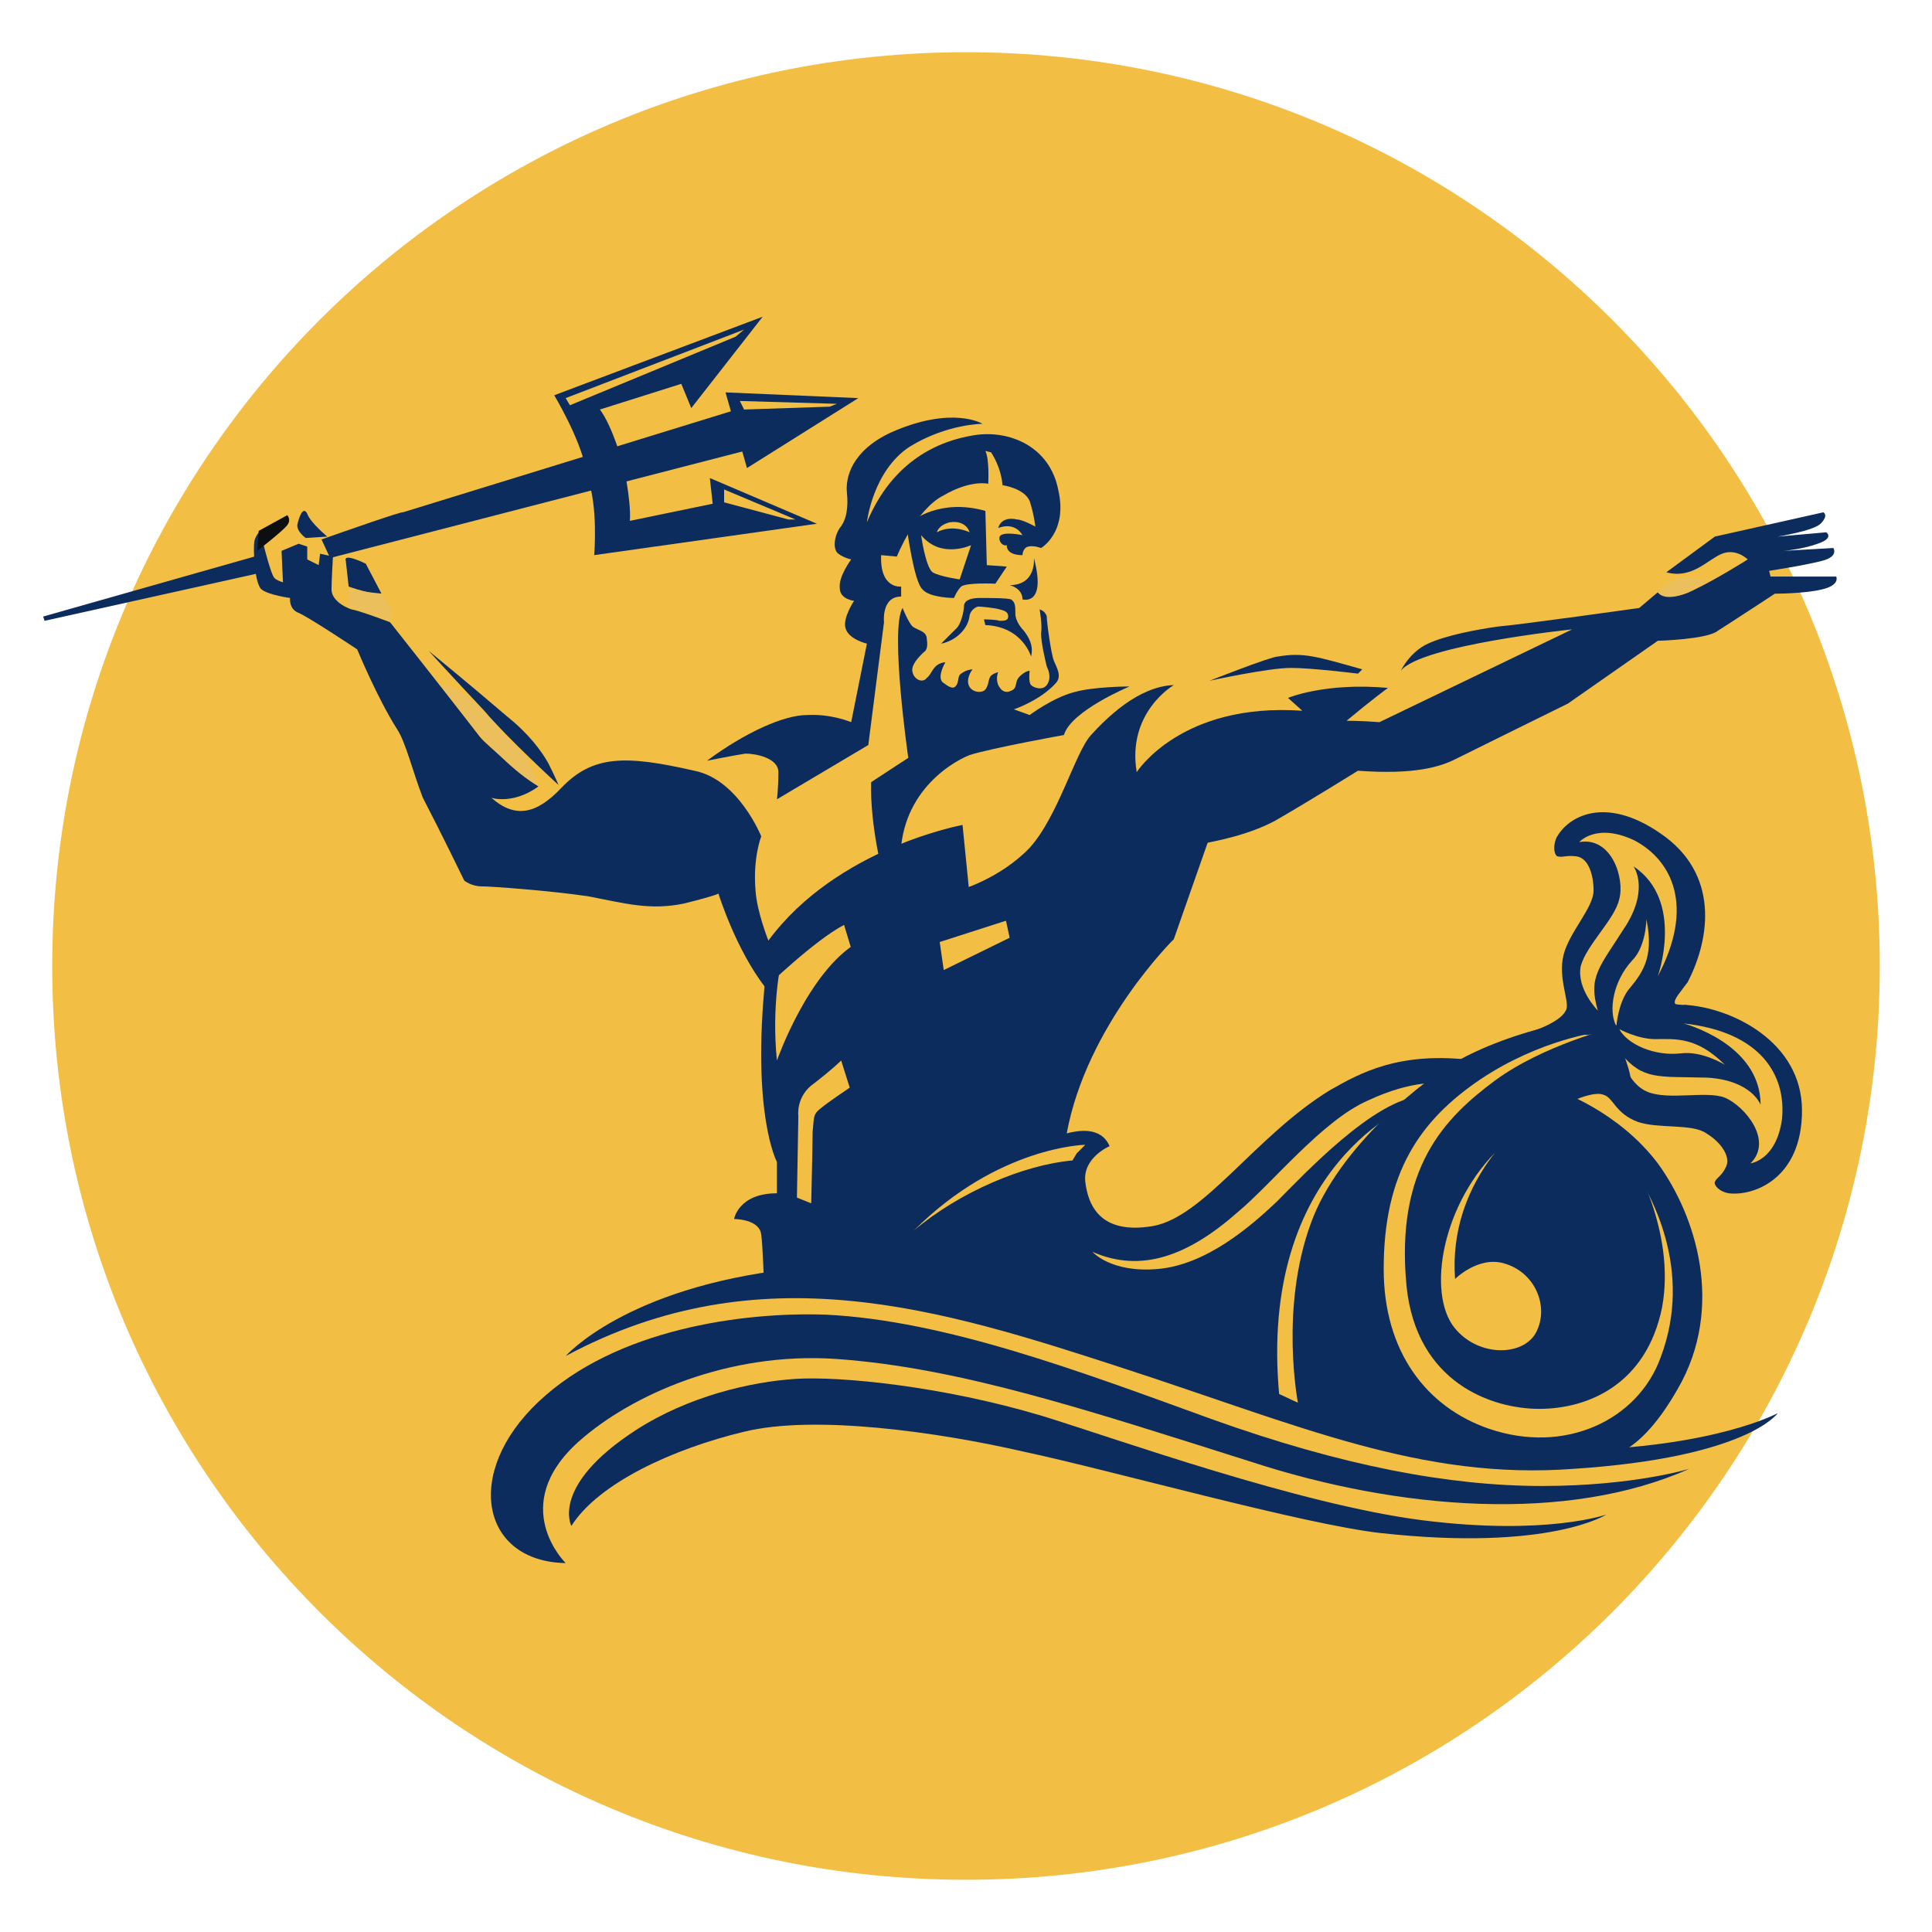
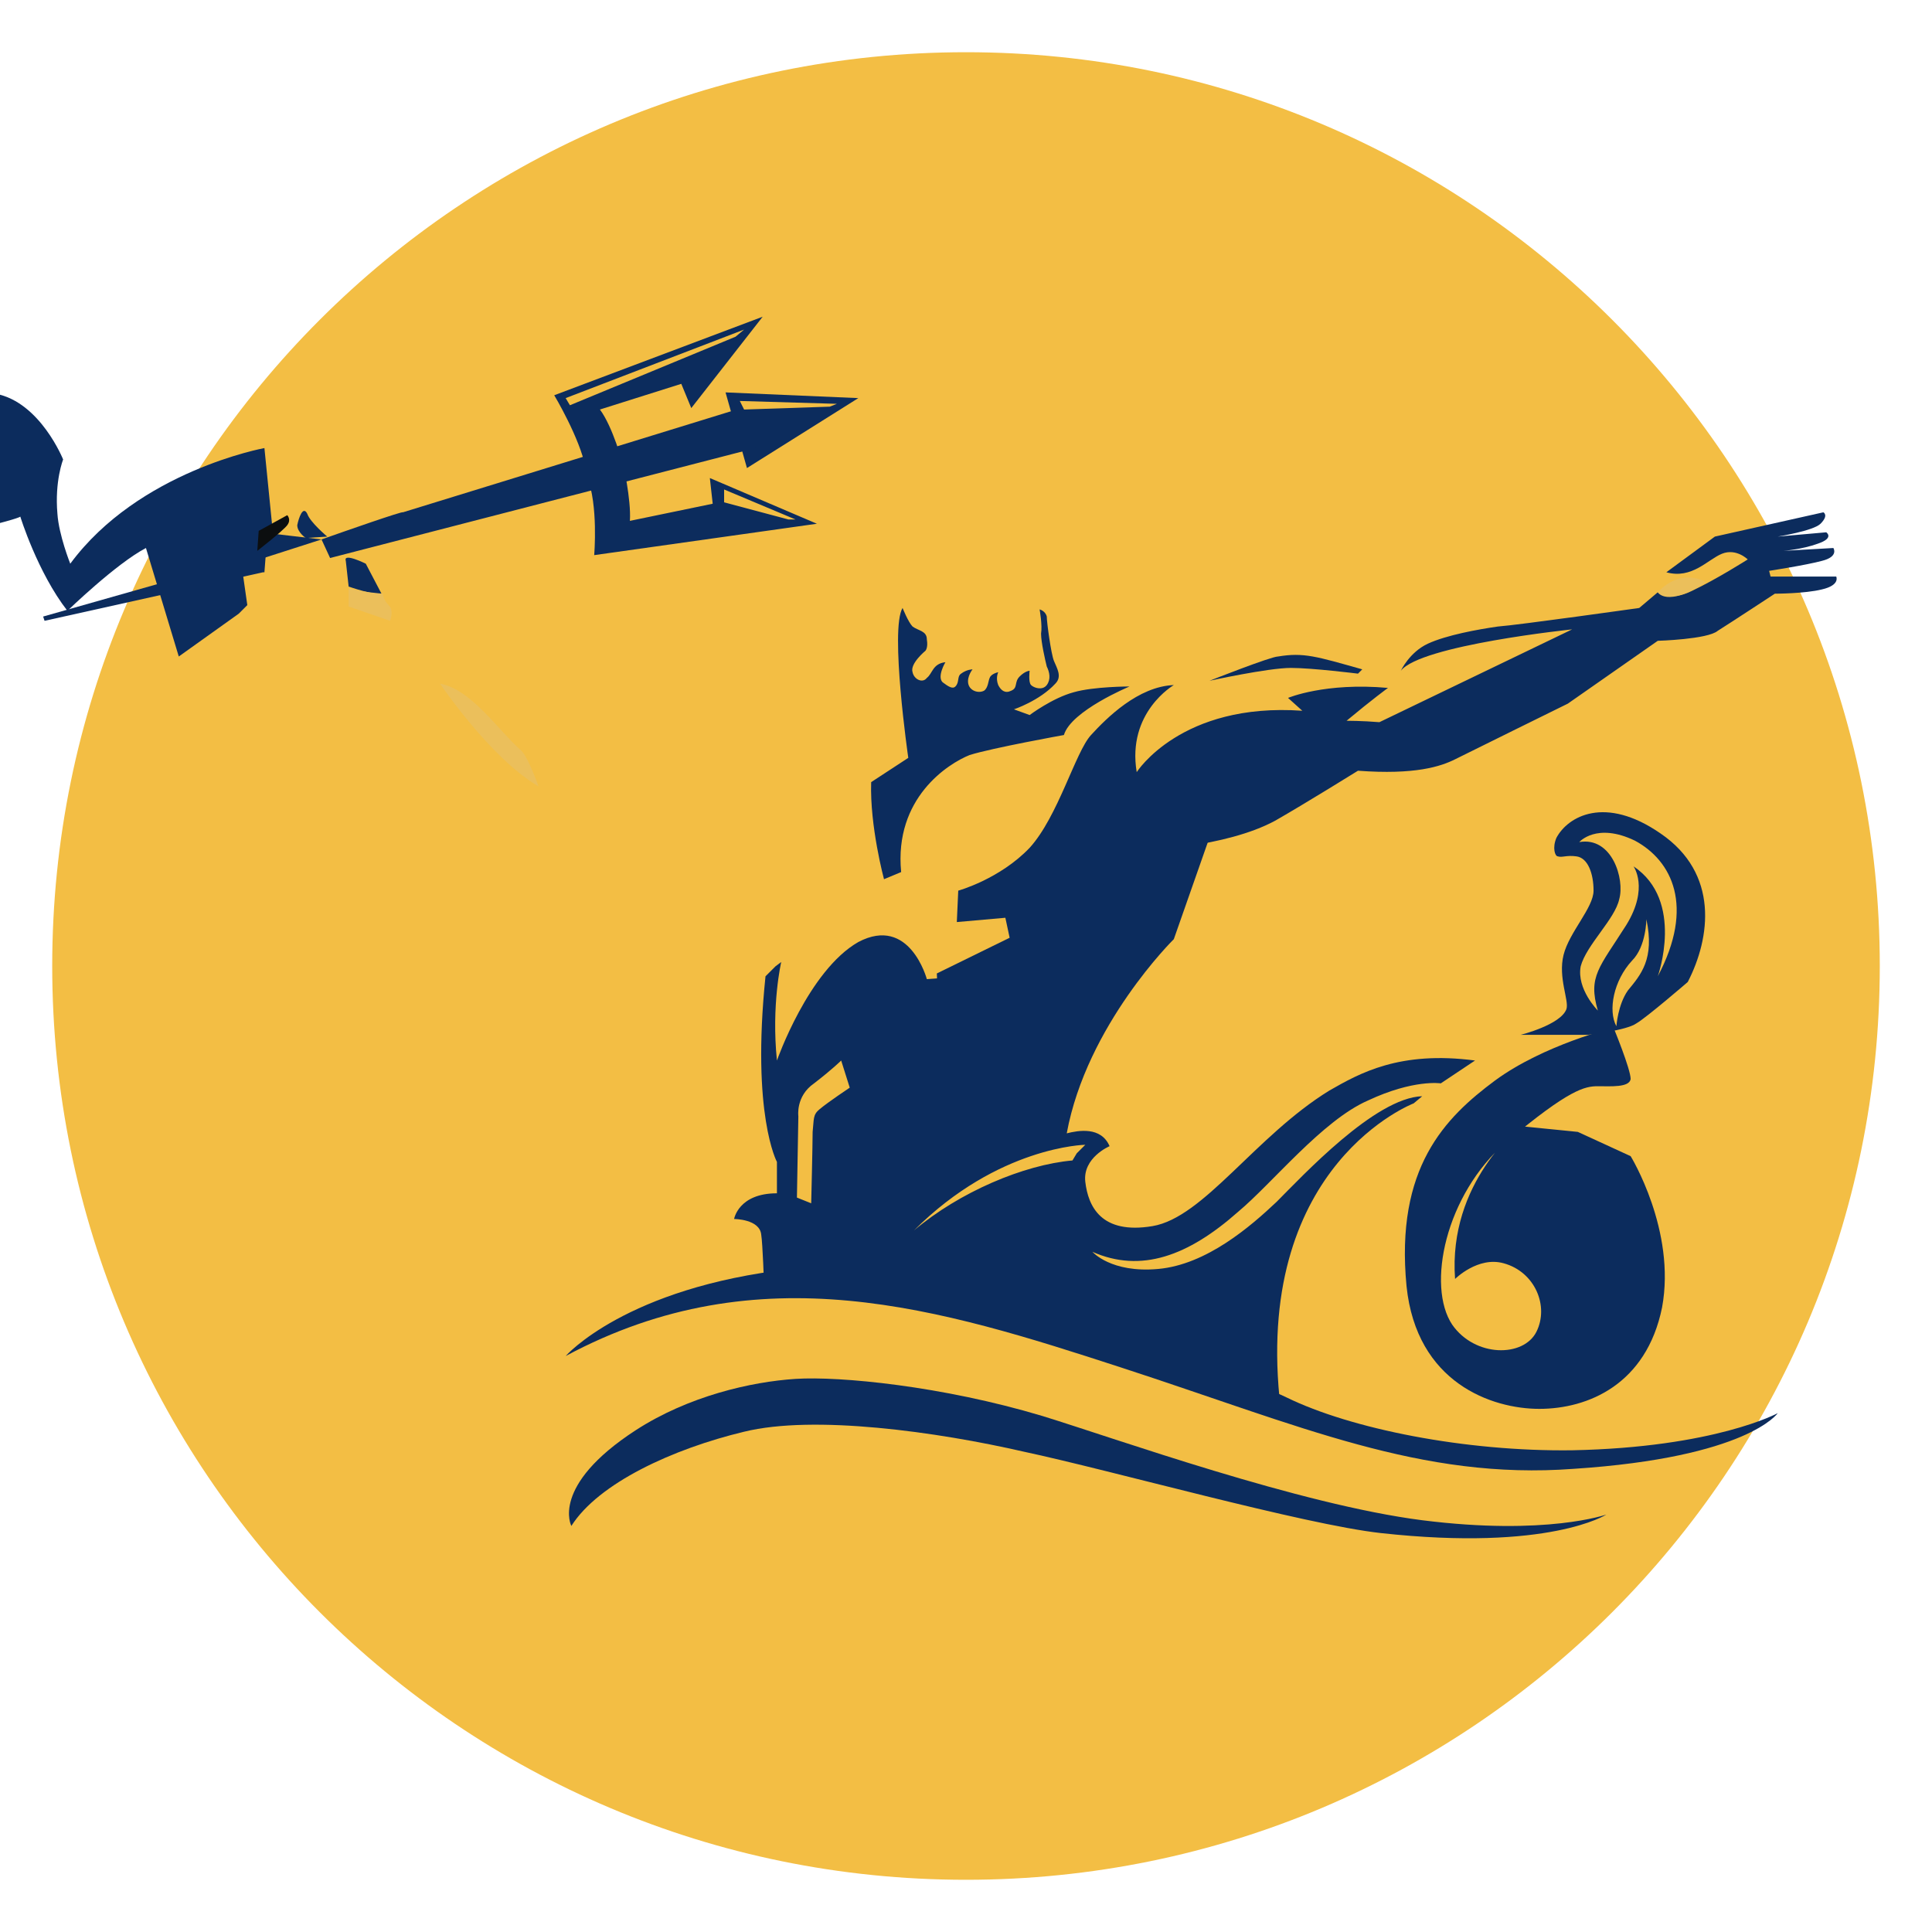
<svg xmlns="http://www.w3.org/2000/svg" width="185" height="185">
-   <rect id="backgroundrect" width="100%" height="100%" x="0" y="0" fill="none" stroke="none" class="" style="" />
  <g class="currentLayer" style="">
    <title>Layer 1</title>
    <path fill="#f3be44" fill-opacity="1" stroke="none" stroke-opacity="1" stroke-width="1" stroke-dasharray="none" stroke-linejoin="miter" stroke-linecap="butt" stroke-dashoffset="" fill-rule="nonzero" opacity="1" marker-start="" marker-mid="" marker-end="" d="M5,92.5 C5,44.157 44.157,5 92.5,5 C140.843,5 180,44.157 180,92.5 C180,140.843 140.843,180 92.5,180 C44.157,180 5,140.843 5,92.5 z" id="svg_19" class="" />
    <path d="M54.164,129.849 s5.742,-6.561 21.6,-8.338 c7.791,-0.82 41.285,9.295 47.435,12.303 c6.152,3.008 17.088,5.195 27.342,5.059 c13.67,-0.273 19.686,-3.555 19.686,-3.555 s-2.871,4.238 -19.549,5.332 c-14.627,1.092 -26.111,-4.102 -43.336,-9.707 s-34.586,-11.072 -53.178,-1.094 z" fill="#0c2c5d" id="svg_3" class="" fill-opacity="1" />
-     <path d="M124.293,134.361 s-1.777,-9.023 1.23,-17.225 c2.598,-7.246 10.936,-13.944 14.354,-15.721 c3.281,-1.776 7.52,-3.007 9.297,-3.281 c1.641,-0.136 3.965,0.684 3.965,0.684 s-5.605,0.683 -11.348,4.511 c-5.877,3.965 -9.295,9.022 -9.295,18.182 c0,7.928 4.102,13.26 10.115,15.311 c7.246,2.461 14.219,-0.82 16.404,-6.836 c3.145,-8.338 -0.82,-15.721 -3.143,-18.865 l-10.938,-3.143 l4.238,-3.556 s5.742,1.913 9.568,6.972 c3.691,5.059 6.426,13.807 1.914,21.6 c-4.375,7.656 -7.654,6.562 -9.979,7.109 s-20.506,-2.051 -26.385,-5.469 v-0.273 h0.003 zM83.145,71.34 l1.503,-11.756 s-0.273,-2.461 1.641,-2.461 v-0.957 s-2.051,0.273 -1.915,-3.008 l1.504,0.137 s1.777,-4.511 4.511,-5.879 c2.598,-1.504 4.238,-1.093 4.238,-1.093 s0.137,-2.324 -0.273,-3.145 l0.547,0.137 s0.957,1.366 1.094,3.144 c0,0 2.051,0.274 2.598,1.504 c0.41,1.23 0.547,2.461 0.547,2.461 s-1.23,-0.684 -1.777,-0.684 c-0.547,-0.137 -1.504,-0.137 -1.777,0.82 c0,0 1.504,-0.683 2.324,0.684 c0,0 -1.914,-0.41 -2.188,0.137 c-0.137,0.41 0.273,0.957 0.684,0.82 c0,0 -0.137,0.957 1.504,0.957 c0,0 0,-0.684 0.547,-0.82 s1.23,0.137 1.23,0.137 s2.598,-1.504 1.639,-5.604 c-0.82,-4.102 -4.646,-5.742 -8.064,-5.195 c-3.417,0.547 -7.792,2.46 -10.252,8.339 c0,0 0.546,-4.922 4.101,-7.246 c3.554,-2.187 6.972,-2.187 6.972,-2.187 s-2.871,-1.777 -8.75,0.82 c-3.827,1.777 -4.375,4.375 -4.238,5.741 c0.137,1.367 0,2.598 -0.683,3.417 c-0.547,0.82 -0.684,2.051 -0.137,2.461 c0.547,0.411 1.231,0.547 1.231,0.547 s-1.231,1.64 -1.094,2.734 c0,1.094 1.367,1.23 1.367,1.23 s-1.094,1.64 -0.82,2.598 c0.274,1.093 2.051,1.503 2.051,1.503 l-1.504,7.519 s-1.914,-0.82 -4.238,-0.683 c-2.188,0 -5.878,1.64 -9.569,4.375 c0,0 2.734,-0.547 3.691,-0.683 c0.957,0 3.145,0.409 3.145,1.777 c0,1.504 -0.137,2.597 -0.137,2.597 l8.747,-5.195 z" fill="#0c2c5d" id="svg_4" class="" fill-opacity="1" />
-     <path d="M94.492,54.115 l-0.137,-5.194 c-4.375,-1.23 -6.972,0.957 -6.972,0.957 l-0.547,0.683 s0.684,5.195 1.504,5.878 c0.684,0.82 3.007,0.82 3.007,0.82 s0.273,-0.683 0.684,-1.093 c0.547,-0.411 3.281,-0.274 3.281,-0.274 l1.094,-1.64 l-1.914,-0.137 zm-2.598,1.367 s-1.914,-0.273 -2.597,-0.683 c-0.684,-0.547 -1.094,-3.555 -1.094,-3.555 c1.914,2.324 4.785,0.957 4.785,0.957 l-1.094,3.281 zm-2.187,-4.511 s0.137,-0.683 1.23,-0.957 c0.82,-0.137 1.641,0.137 1.914,0.957 c0.001,0 -1.64,-0.82 -3.144,0 zM99.004,53.433 s0.271,2.597 -2.324,2.597 c0,0 1.23,0.273 1.23,1.367 c0,-0.001 2.324,0.683 1.094,-3.964 zM90.117,61.634 l1.504,-1.503 c0.41,-0.41 0.684,-1.641 0.684,-2.051 c0,-0.547 0.547,-0.821 1.504,-0.821 c0.82,0 2.598,0 3.008,0.137 c0.41,0.273 0.41,0.684 0.41,1.367 s0.547,1.367 0.82,1.641 c0.41,0.546 0.957,1.366 0.684,2.46 c0,0 -0.82,-2.871 -4.375,-3.008 l-0.137,-0.546 s1.094,0 1.504,0.137 c0.41,0 0.82,0 0.82,-0.41 s-0.273,-0.547 -0.82,-0.684 c-0.41,-0.137 -1.777,-0.273 -2.051,-0.273 c-0.137,0 -0.684,0.273 -0.82,0.82 c-0.137,1.367 -1.368,2.461 -2.735,2.734 z" fill="#0c2c5d" id="svg_5" class="" fill-opacity="1" />
    <path d="M86.426,58.216 s0.547,1.367 0.957,1.777 c0.547,0.41 1.367,0.41 1.367,1.23 c0.137,0.82 -0.137,1.094 -0.137,1.094 s-1.503,1.229 -1.23,2.05 c0.137,0.684 0.957,1.094 1.367,0.547 c0.547,-0.41 0.547,-1.368 1.778,-1.504 c0,0 -0.82,1.367 -0.274,1.915 c0.547,0.41 0.957,0.683 1.23,0.41 c0.41,-0.41 0.137,-0.957 0.547,-1.229 c0.547,-0.411 1.094,-0.411 1.094,-0.411 s-0.547,0.683 -0.41,1.367 c0.137,0.683 0.957,0.957 1.504,0.683 c0.41,-0.273 0.41,-0.957 0.547,-1.23 c0.137,-0.41 0.82,-0.547 0.82,-0.547 s-0.273,0.547 0,1.23 c0.273,0.547 0.684,0.82 1.23,0.547 c0.684,-0.273 0.273,-0.82 0.82,-1.367 c0.547,-0.547 0.957,-0.547 0.957,-0.547 s-0.137,1.094 0.137,1.367 c0.273,0.273 1.094,0.547 1.504,0 c0.408,-0.546 0.271,-1.23 0,-1.777 c-0.137,-0.546 -0.547,-2.324 -0.547,-3.144 c0.137,-0.82 -0.139,-2.324 -0.139,-2.324 s0.549,0.137 0.686,0.684 c0,0.547 0.408,3.554 0.682,4.238 c0.273,0.683 0.822,1.503 0.139,2.188 c-1.506,1.64 -3.965,2.46 -3.965,2.46 l1.504,0.547 s2.186,-1.641 4.236,-2.187 c1.914,-0.548 5.332,-0.548 5.332,-0.548 s-5.605,2.324 -6.287,4.648 c0,0 -6.836,1.23 -9.023,1.914 c-2.051,0.82 -7.246,4.101 -6.562,11.209 l-1.641,0.684 s-1.367,-5.058 -1.23,-9.295 l3.555,-2.325 c-0.001,-0.001 -1.778,-12.304 -0.548,-14.354 zM89.707,93.213 l6.972,-3.418 l-0.41,-1.914 l-4.648,0.411 l0.137,-3.008 s3.965,-1.094 6.836,-4.102 c2.732,-3.007 4.373,-9.159 5.877,-10.799 s4.512,-4.648 7.93,-4.785 c0,0 -4.512,2.598 -3.555,8.339 c0,0 4.238,-6.699 15.857,-5.878 l-1.367,-1.23 s3.555,-1.503 9.57,-0.957 c0,0 -1.504,1.094 -3.965,3.145 c0,0 1.504,0 3.145,0.136 l18.455,-8.886 s-14.49,1.503 -16.404,3.964 c0,0 0.82,-1.777 2.596,-2.597 c1.777,-0.82 4.785,-1.367 6.699,-1.64 c1.914,-0.137 13.533,-1.777 13.533,-1.777 l1.777,-1.504 s1.094,0.957 3.281,-0.137 c2.324,-1.094 5.332,-3.007 5.332,-3.007 s-1.094,-1.094 -2.461,-0.547 s-2.871,2.46 -5.332,1.777 l4.648,-3.418 l10.389,-2.324 s0.547,0.273 -0.273,1.094 c-0.684,0.684 -4.1,1.23 -4.1,1.23 l4.646,-0.41 s0.82,0.547 -0.82,1.094 c-1.502,0.547 -3.279,0.683 -3.279,0.683 l4.783,-0.273 s0.547,0.821 -1.092,1.23 c-1.506,0.41 -5.061,0.957 -5.061,0.957 l0.139,0.547 h6.287 s0.41,0.82 -1.365,1.23 c-1.641,0.41 -4.512,0.41 -4.512,0.41 s-4.375,2.872 -5.469,3.555 c-0.957,0.82 -5.742,0.957 -5.742,0.957 l-8.611,6.015 s-9.434,4.648 -10.799,5.332 c-1.367,0.683 -3.828,1.503 -9.297,1.093 c0,0 -5.059,3.145 -7.93,4.785 c-4.783,2.597 -12.85,2.871 -12.85,2.871 l-3.145,9.705 l-16.267,5.469 l-0.135,-3.418 z" fill="#0c2c5d" id="svg_6" class="" fill-opacity="1" />
    <path d="M115.818,65.188 s5.877,-2.324 6.561,-2.324 c2.461,-0.411 3.691,0 8.066,1.23 l-0.41,0.411 s-4.375,-0.548 -6.426,-0.548 c-2.187,0.001 -7.791,1.231 -7.791,1.231 zM127.301,104.422 c-7.109,4.374 -12.029,12.167 -16.951,12.987 s-6.152,-1.914 -6.426,-4.238 c-0.271,-2.322 2.324,-3.418 2.324,-3.418 c-0.82,-1.914 -3.008,-1.504 -4.102,-1.229 c1.914,-10.391 10.254,-18.593 10.254,-18.593 l3.691,-10.526 l-6.562,-1.777 l-4.375,7.929 l-10.799,7.792 l-5.605,0.41 s-1.64,-6.151 -6.562,-3.554 c-4.784,2.734 -7.792,11.346 -7.792,11.346 c-0.546,-5.331 0.41,-9.432 0.41,-9.432 l-0.547,0.41 l-0.958,0.957 c-1.366,13.261 1.094,17.773 1.094,17.773 v3.006 c-3.691,0 -4.101,2.461 -4.101,2.461 s2.46,0 2.597,1.504 c0.137,0.82 0.273,4.785 0.273,4.785 l9.707,-0.684 h0.137 c4.101,1.094 14.491,4.102 18.729,4.646 c5.467,0.822 20.777,6.836 20.777,6.836 c-2.188,-22.42 12.852,-28.16 12.852,-28.16 l0.82,-0.684 c-4.512,0.137 -11.484,7.654 -13.945,10.115 c-2.461,2.324 -6.699,6.016 -11.346,6.426 c-4.512,0.41 -6.289,-1.641 -6.289,-1.641 c4.648,2.051 9.16,0.41 13.945,-3.828 c3.279,-2.734 8.064,-8.748 12.439,-10.662 c4.375,-2.051 6.973,-1.641 6.973,-1.641 l3.279,-2.188 c-7.242,-0.956 -11.07,1.232 -13.941,2.872 zm-49.487,3.964 c0,1.232 -0.137,6.836 -0.137,6.836 l-1.367,-0.547 l0.137,-7.791 s-0.274,-1.914 1.503,-3.145 c1.777,-1.367 2.597,-2.188 2.597,-2.188 l0.82,2.598 s-2.05,1.367 -2.871,2.051 c-0.682,0.547 -0.545,0.958 -0.682,2.186 zm9.706,9.434 c8.066,-8.066 16.404,-8.201 16.404,-8.201 l-0.82,0.818 l-0.41,0.684 c-4.647,0.41 -10.8,3.007 -15.174,6.699 z" fill="#0c2c5d" id="svg_7" class="" fill-opacity="1" />
    <path d="M154.506,98.407 s-6.699,1.64 -11.348,5.058 c-4.785,3.555 -9.568,8.338 -8.475,19.686 c0.957,9.295 8.201,11.756 12.713,11.756 c4.648,0 10.252,-2.324 11.756,-9.707 c1.367,-7.381 -3.008,-14.49 -3.008,-14.49 l-5.057,-2.324 l-5.469,-0.547 s-6.973,5.332 -6.287,14.629 c0,0 2.186,-2.188 4.646,-1.504 c3.008,0.82 4.375,4.102 3.145,6.561 c-1.23,2.461 -5.879,2.461 -8.066,-0.682 c-2.459,-3.691 -0.684,-12.441 5.195,-17.5 c6.016,-5.057 7.52,-5.331 8.75,-5.331 c1.229,0 3.008,0.138 3.143,-0.683 c0,-0.958 -1.638,-4.922 -1.638,-4.922 z" fill="#0c2c5d" id="svg_8" class="" fill-opacity="1" />
    <path d="M159.016,79.815 c-5.33,-3.691 -8.885,-1.641 -9.979,0.41 c-0.41,0.957 -0.137,1.777 0.137,1.777 c0.41,0.137 0.82,-0.136 1.777,0 c1.094,0.137 1.641,1.641 1.641,3.281 s-2.324,3.964 -2.871,6.152 c-0.547,2.187 0.547,4.375 0.273,5.195 c-0.547,1.503 -4.375,2.46 -4.375,2.46 h6.426 s3.689,-0.41 4.646,-1.093 c0.957,-0.547 4.922,-3.965 4.922,-3.965 c2.188,-4.238 3.008,-10.39 -2.597,-14.217 zm-2.735,12.167 c1.367,-1.367 1.367,-3.965 1.367,-3.965 c0.82,3.828 -0.547,5.332 -1.775,6.835 c-0.957,1.368 -1.094,3.418 -1.094,3.418 c-0.82,-1.504 -0.273,-4.375 1.502,-6.288 zm2.461,1.503 s2.598,-7.245 -2.324,-10.526 c0,0 1.504,2.05 -0.684,5.605 c-2.596,4.101 -3.689,4.921 -2.732,8.202 c0,0 -2.051,-2.05 -1.641,-4.238 c0.547,-2.05 3.279,-4.511 3.689,-6.425 c0.547,-1.914 -0.684,-6.015 -3.826,-5.468 c0,0 1.641,-1.914 5.33,-0.137 c3.555,1.914 5.743,6.289 2.188,12.987 z" fill="#0c2c5d" id="svg_9" class="" fill-opacity="1" />
-     <path d="M161.34,96.221 s-5.059,1.23 -6.014,1.64 c-1.096,0.41 -3.555,3.281 -3.555,3.281 l-3.281,5.332 s3.691,-2.188 5.059,-1.641 c0.957,0.273 1.092,1.777 3.281,2.596 c2.049,0.686 5.193,0.137 6.561,1.096 c1.367,0.818 2.324,2.186 1.914,3.143 s-0.957,1.094 -1.094,1.504 c-0.137,0.273 0.41,0.957 1.367,1.094 c2.324,0.273 6.973,-1.367 6.973,-7.93 c0,-6.561 -6.699,-9.842 -11.211,-10.115 zm-6.289,2.323 s1.779,0.957 3.418,0.957 c1.914,0 3.965,-0.273 6.699,2.461 c0,0 -2.188,-1.368 -4.238,-1.094 c-2.461,0.274 -5.057,-0.82 -5.879,-2.324 zm15.586,8.614 c-0.547,3.963 -3.008,4.236 -3.008,4.236 c2.186,-2.188 -0.547,-5.467 -2.461,-6.287 c-1.777,-0.685 -5.332,0.273 -7.383,-0.547 c-2.051,-0.821 -2.596,-3.692 -2.596,-3.692 c2.186,2.598 3.553,2.187 8.338,2.324 c4.238,0.273 5.059,2.598 5.059,2.598 c0,-5.879 -7.383,-7.792 -7.383,-7.792 c7.52,0.82 9.844,5.057 9.434,9.16 zM161.75,140.65 s-5.332,1.641 -14.08,1.641 c-8.887,0 -19.139,-1.914 -31.715,-6.426 c-12.441,-4.512 -25.427,-9.432 -36.911,-9.98 c-7.929,-0.273 -20.096,1.369 -27.478,8.34 c-7.245,6.836 -5.468,15.311 2.598,15.447 c0,0 -5.604,-5.467 1.23,-11.619 c5.058,-4.512 14.354,-8.613 24.607,-7.93 c11.893,0.82 24.196,4.922 39.78,9.844 c14.219,4.648 30.35,5.876 41.969,0.683 z" fill="#0c2c5d" id="svg_10" class="" fill-opacity="1" />
    <path d="M54.711,146.117 s-2.051,-3.826 6.152,-9.158 c5.058,-3.281 11.073,-4.648 15.311,-4.922 c4.238,-0.273 14.081,0.684 23.651,3.555 c7.107,2.188 24.605,8.475 36.363,9.98 c11.893,1.502 17.633,-0.547 17.633,-0.547 s-5.467,3.553 -21.598,1.775 c-7.383,-0.818 -25.838,-6.014 -34.176,-7.791 c-8.339,-1.914 -20.096,-3.555 -26.794,-1.914 c-6.836,1.641 -13.944,4.922 -16.542,9.022 zM33.112,53.705 l0.273,2.461 s2.324,0.82 3.145,0.683 l-1.504,-2.871 s-2.187,-1.093 -1.914,-0.273 zM31.335,51.381 l-2.051,0.137 s-0.82,-0.547 -0.82,-1.229 c0.137,-0.684 0.546,-1.915 0.957,-1.094 c0.274,0.82 1.914,2.186 1.914,2.186 zM69.475,37.574 l2.051,7.245 l10.663,-6.698 l-12.714,-0.547 zm1.777,1.641 l-0.41,-0.82 l9.295,0.273 l-0.684,0.273 l-8.201,0.274 zM78.223,50.151 L67.972,45.775 l0.273,2.46 l-7.929,1.641 c0.137,-2.051 -0.684,-5.605 -0.684,-5.605 s-4.374,-1.368 -3.418,1.367 c1.094,2.734 0.684,7.519 0.684,7.519 L78.223,50.151 zm-2.05,-0.41 h-0.684 l-6.151,-1.641 v-1.23 l6.835,2.871 z" fill="#0c2c5d" id="svg_11" class="" fill-opacity="1" />
    <path d="M53.071,37.847 s2.46,4.102 3.008,6.972 c0.409,2.871 3.554,-0.41 3.554,-0.41 s-0.957,-3.554 -2.188,-5.195 l7.792,-2.46 l0.957,2.323 l6.836,-8.749 l-19.959,7.519 zm1.503,0.957 l-0.41,-0.683 l17.088,-6.562 l-0.82,0.684 l-15.858,6.561 zM25.32,54.799 l0.136,-1.777 h-0.136 l-21.19,6.015 l0.137,0.41 l20.916,-4.648 h0.137 z" fill="#0c2c5d" id="svg_12" class="" fill-opacity="1" />
-     <path d="M30.788,51.655 l0.82,1.777 l40.737,-10.527 l-1.366,-3.827 l-32.398,9.979 c0,-0.136 -5.469,1.778 -7.793,2.598 zM97.637,87.744 l-4.648,-0.547 l-0.82,-8.203 s-12.03,2.187 -18.592,11.073 c0,0 -1.093,-2.734 -1.23,-4.785 c-0.273,-3.145 0.547,-5.194 0.547,-5.194 s-2.187,-5.469 -6.425,-6.289 c-6.562,-1.503 -9.706,-1.503 -12.713,1.641 c-2.325,2.46 -4.375,3.007 -6.699,0.956 c0,0 2.05,0.684 4.511,-1.093 c0,0 -5.878,-4.238 -8.202,-7.655 l-2.871,8.749 c1.777,3.418 3.964,7.929 3.964,7.929 s0.683,0.547 1.64,0.547 c0.958,0 6.562,0.41 10.253,0.957 c3.555,0.684 5.878,1.367 9.16,0.684 c3.281,-0.82 3.281,-0.957 3.281,-0.957 s1.641,5.331 4.511,9.022 c0,0 4.648,-4.511 7.52,-6.015 l3.144,10.389 l5.742,-4.101 l0.82,-0.82 l-0.547,-3.828 l7.654,-2.46 z" fill="#0c2c5d" id="svg_13" class="" fill-opacity="1" />
-     <path d="M41.04,62.317 s3.691,3.007 7.519,6.288 c2.05,1.64 3.281,3.28 3.964,4.511 c0.684,1.367 0.957,2.051 0.957,2.051 s-4.921,-4.511 -7.108,-7.108 c-2.324,-2.461 -5.332,-5.742 -5.332,-5.742 zM161.613,94.032 c-0.684,0.957 -1.367,1.641 -1.23,2.051 c0.137,0.273 1.504,-0.137 4.922,1.093 c3.008,1.23 -1.23,0.41 -1.23,0.41 h-4.238 l-3.418,0.411 s0.547,-2.461 0.957,-2.734 c0.41,-0.273 3.828,-3.281 3.828,-3.281 l0.137,1.914 l0.272,0.136 zM47.192,72.16 c-4.101,-5.332 -9.842,-12.577 -9.842,-12.577 s-2.871,-1.094 -3.691,-1.23 c-0.82,-0.273 -1.914,-0.957 -1.914,-1.914 c0,-0.82 0.136,-3.144 0.136,-3.144 l-1.23,-0.274 l-0.137,1.093 l-1.094,-0.546 v-1.23 l-0.82,-0.273 l-1.64,0.683 l0.137,3.008 s-0.547,-0.137 -0.821,-0.41 c-0.41,-0.41 -1.367,-4.511 -1.367,-4.511 s-0.41,0.41 -0.547,0.957 c-0.137,0.684 0,4.101 0.684,4.648 s2.734,0.82 2.734,0.82 s-0.137,0.958 0.683,1.368 c0.82,0.273 5.742,3.554 5.742,3.554 s1.914,4.648 3.827,7.656 c0.821,1.229 1.504,4.101 2.461,6.561 l6.699,-4.239 z" fill="#0c2c5d" id="svg_14" class="" fill-opacity="1" />
+     <path d="M30.788,51.655 l0.82,1.777 l40.737,-10.527 l-1.366,-3.827 l-32.398,9.979 c0,-0.136 -5.469,1.778 -7.793,2.598 zl-4.648,-0.547 l-0.82,-8.203 s-12.03,2.187 -18.592,11.073 c0,0 -1.093,-2.734 -1.23,-4.785 c-0.273,-3.145 0.547,-5.194 0.547,-5.194 s-2.187,-5.469 -6.425,-6.289 c-6.562,-1.503 -9.706,-1.503 -12.713,1.641 c-2.325,2.46 -4.375,3.007 -6.699,0.956 c0,0 2.05,0.684 4.511,-1.093 c0,0 -5.878,-4.238 -8.202,-7.655 l-2.871,8.749 c1.777,3.418 3.964,7.929 3.964,7.929 s0.683,0.547 1.64,0.547 c0.958,0 6.562,0.41 10.253,0.957 c3.555,0.684 5.878,1.367 9.16,0.684 c3.281,-0.82 3.281,-0.957 3.281,-0.957 s1.641,5.331 4.511,9.022 c0,0 4.648,-4.511 7.52,-6.015 l3.144,10.389 l5.742,-4.101 l0.82,-0.82 l-0.547,-3.828 l7.654,-2.46 z" fill="#0c2c5d" id="svg_13" class="" fill-opacity="1" />
    <path d="M24.773,50.835 l2.733,-1.504 s0.411,0.41 0,0.958 c-0.409,0.546 -2.87,2.459 -2.87,2.459 l0.137,-1.913 z" fill="#0c0e0f" id="svg_15" class="" />
    <path d="M33.385,56.302 v1.777 l3.965,1.367 s0.409,-0.957 -0.137,-1.504 c-0.547,-0.547 -0.547,-1.094 -0.547,-1.094 s-2.05,-0.136 -3.281,-0.546 zM158.742,56.712 s0.82,1.504 4.648,-0.957 c0.001,0 -2.324,-1.504 -4.648,0.957 zM49.926,71.886 c-2.188,-1.914 -4.785,-5.878 -7.792,-6.424 c0,0 4.784,7.108 9.432,9.842 c0,0 -0.956,-2.735 -1.64,-3.418 z" fill="#ebbf5b" id="svg_16" class="" fill-opacity="1" />
  </g>
</svg>